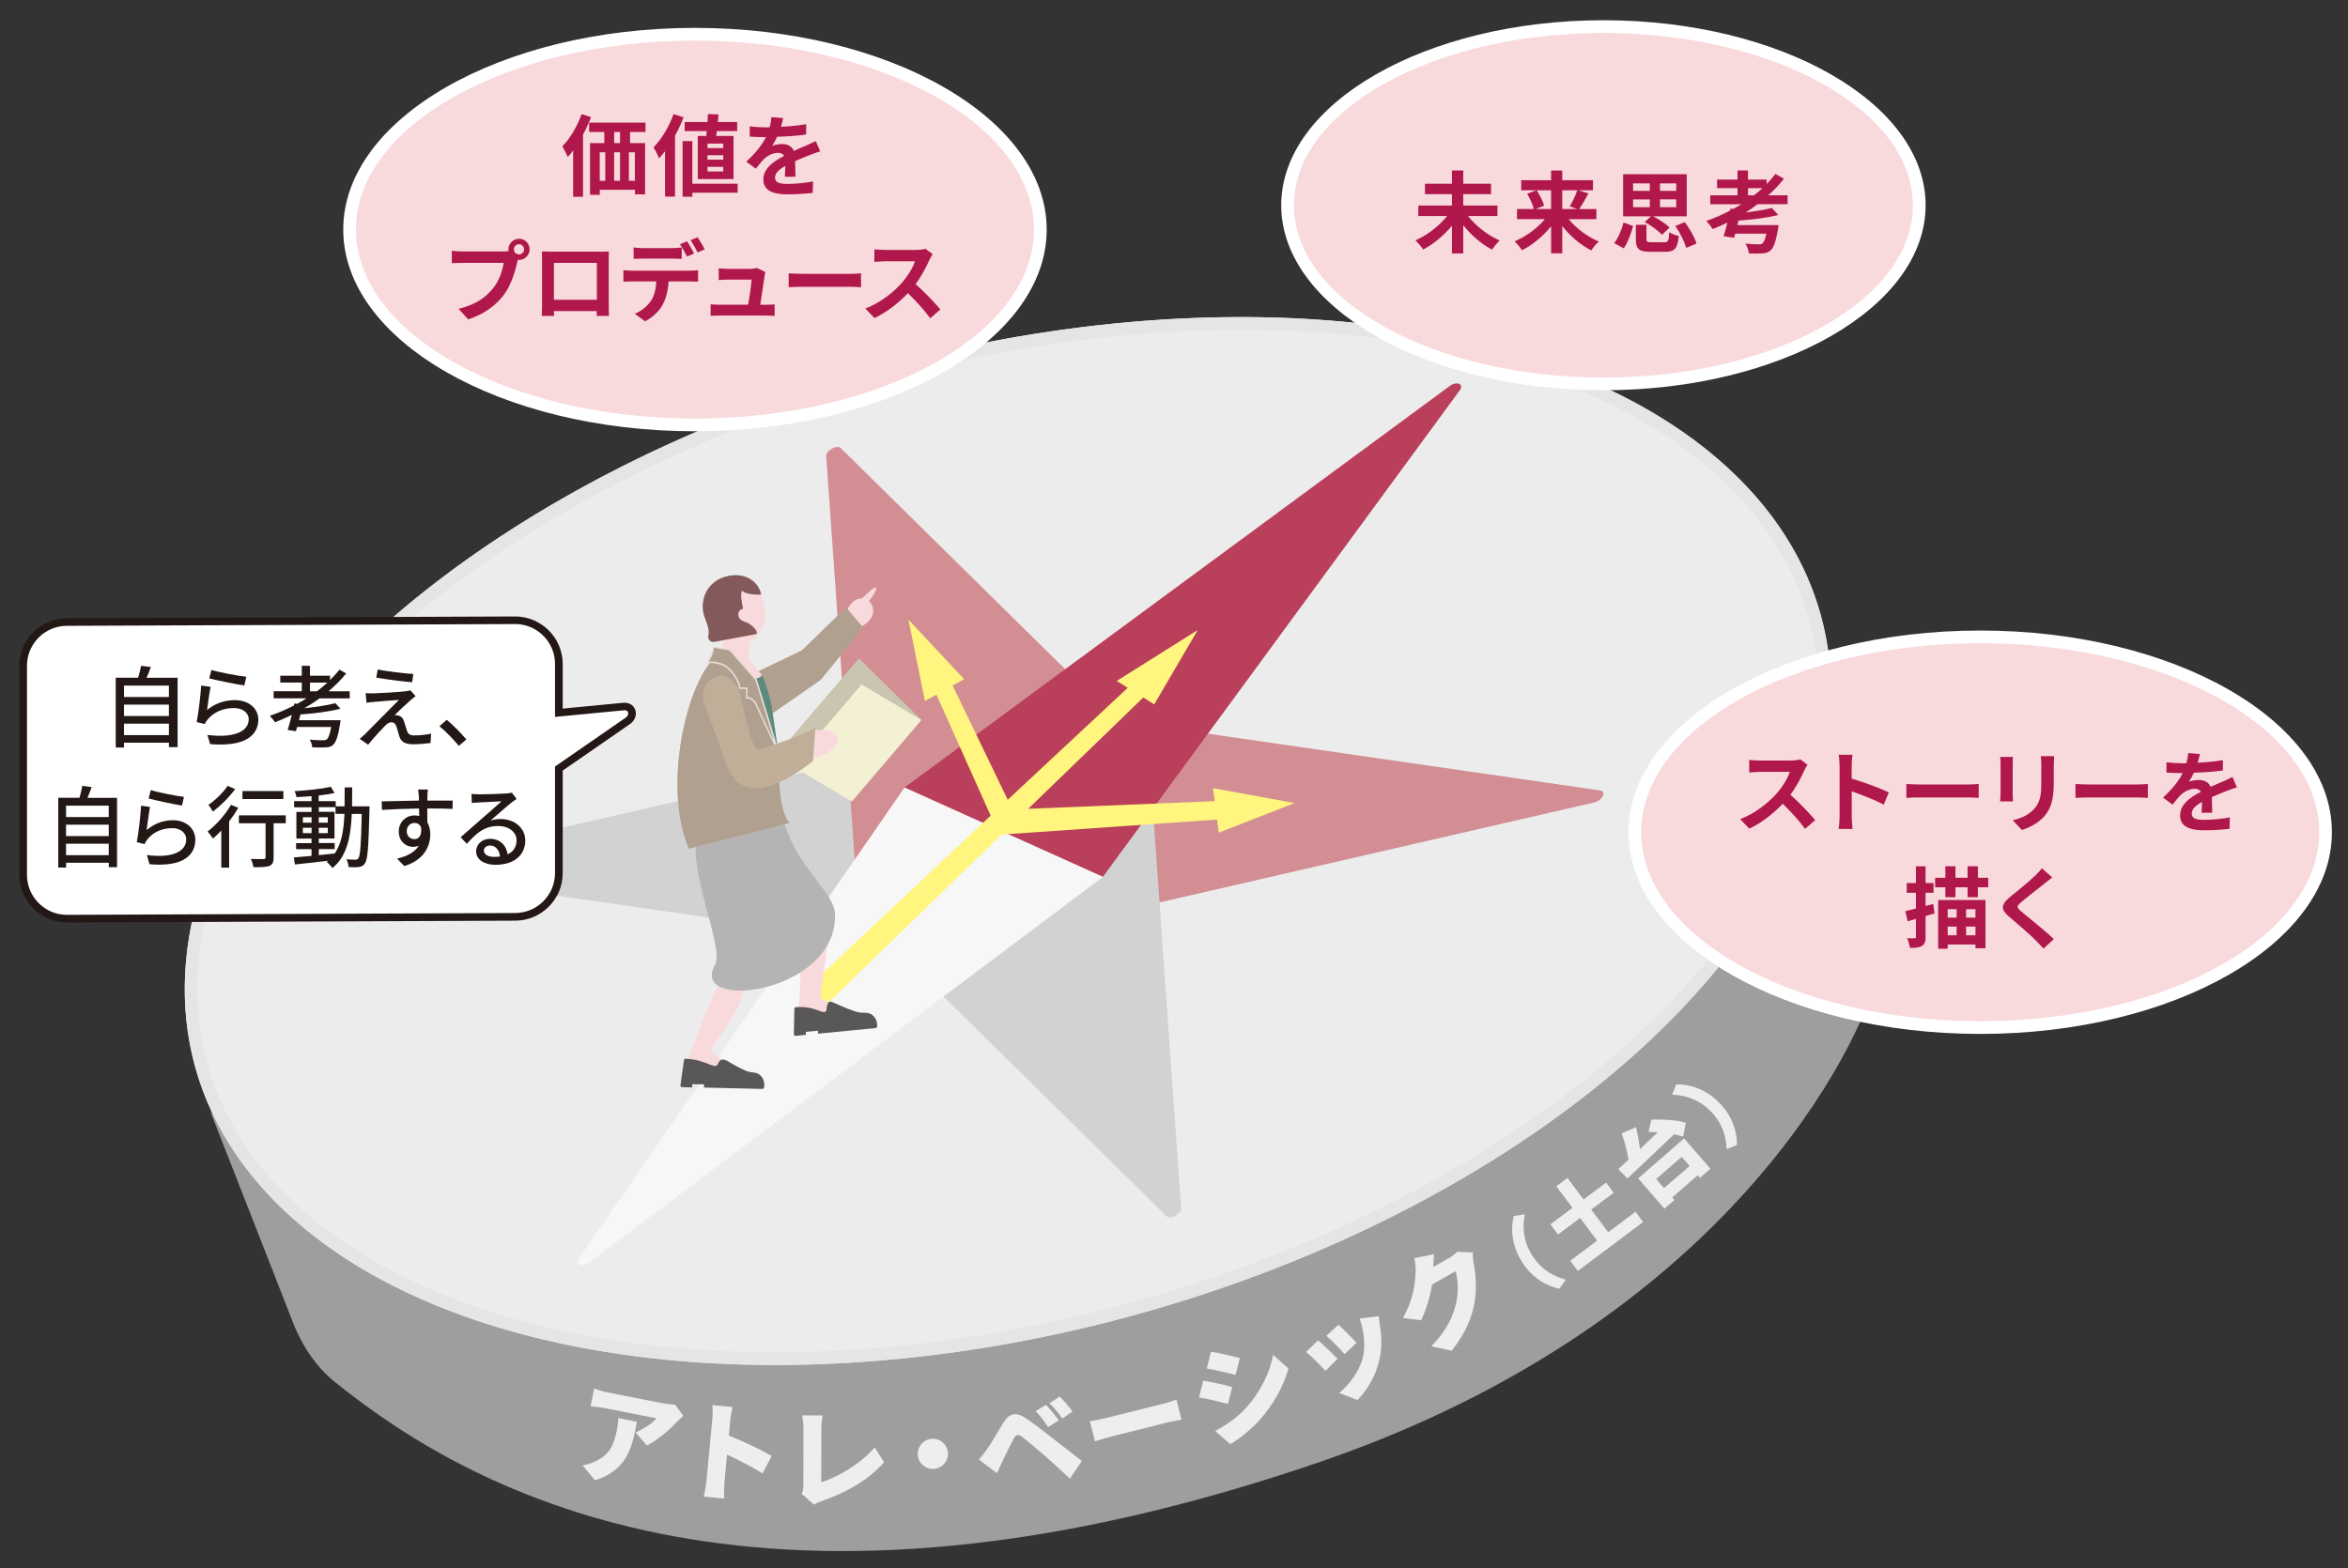
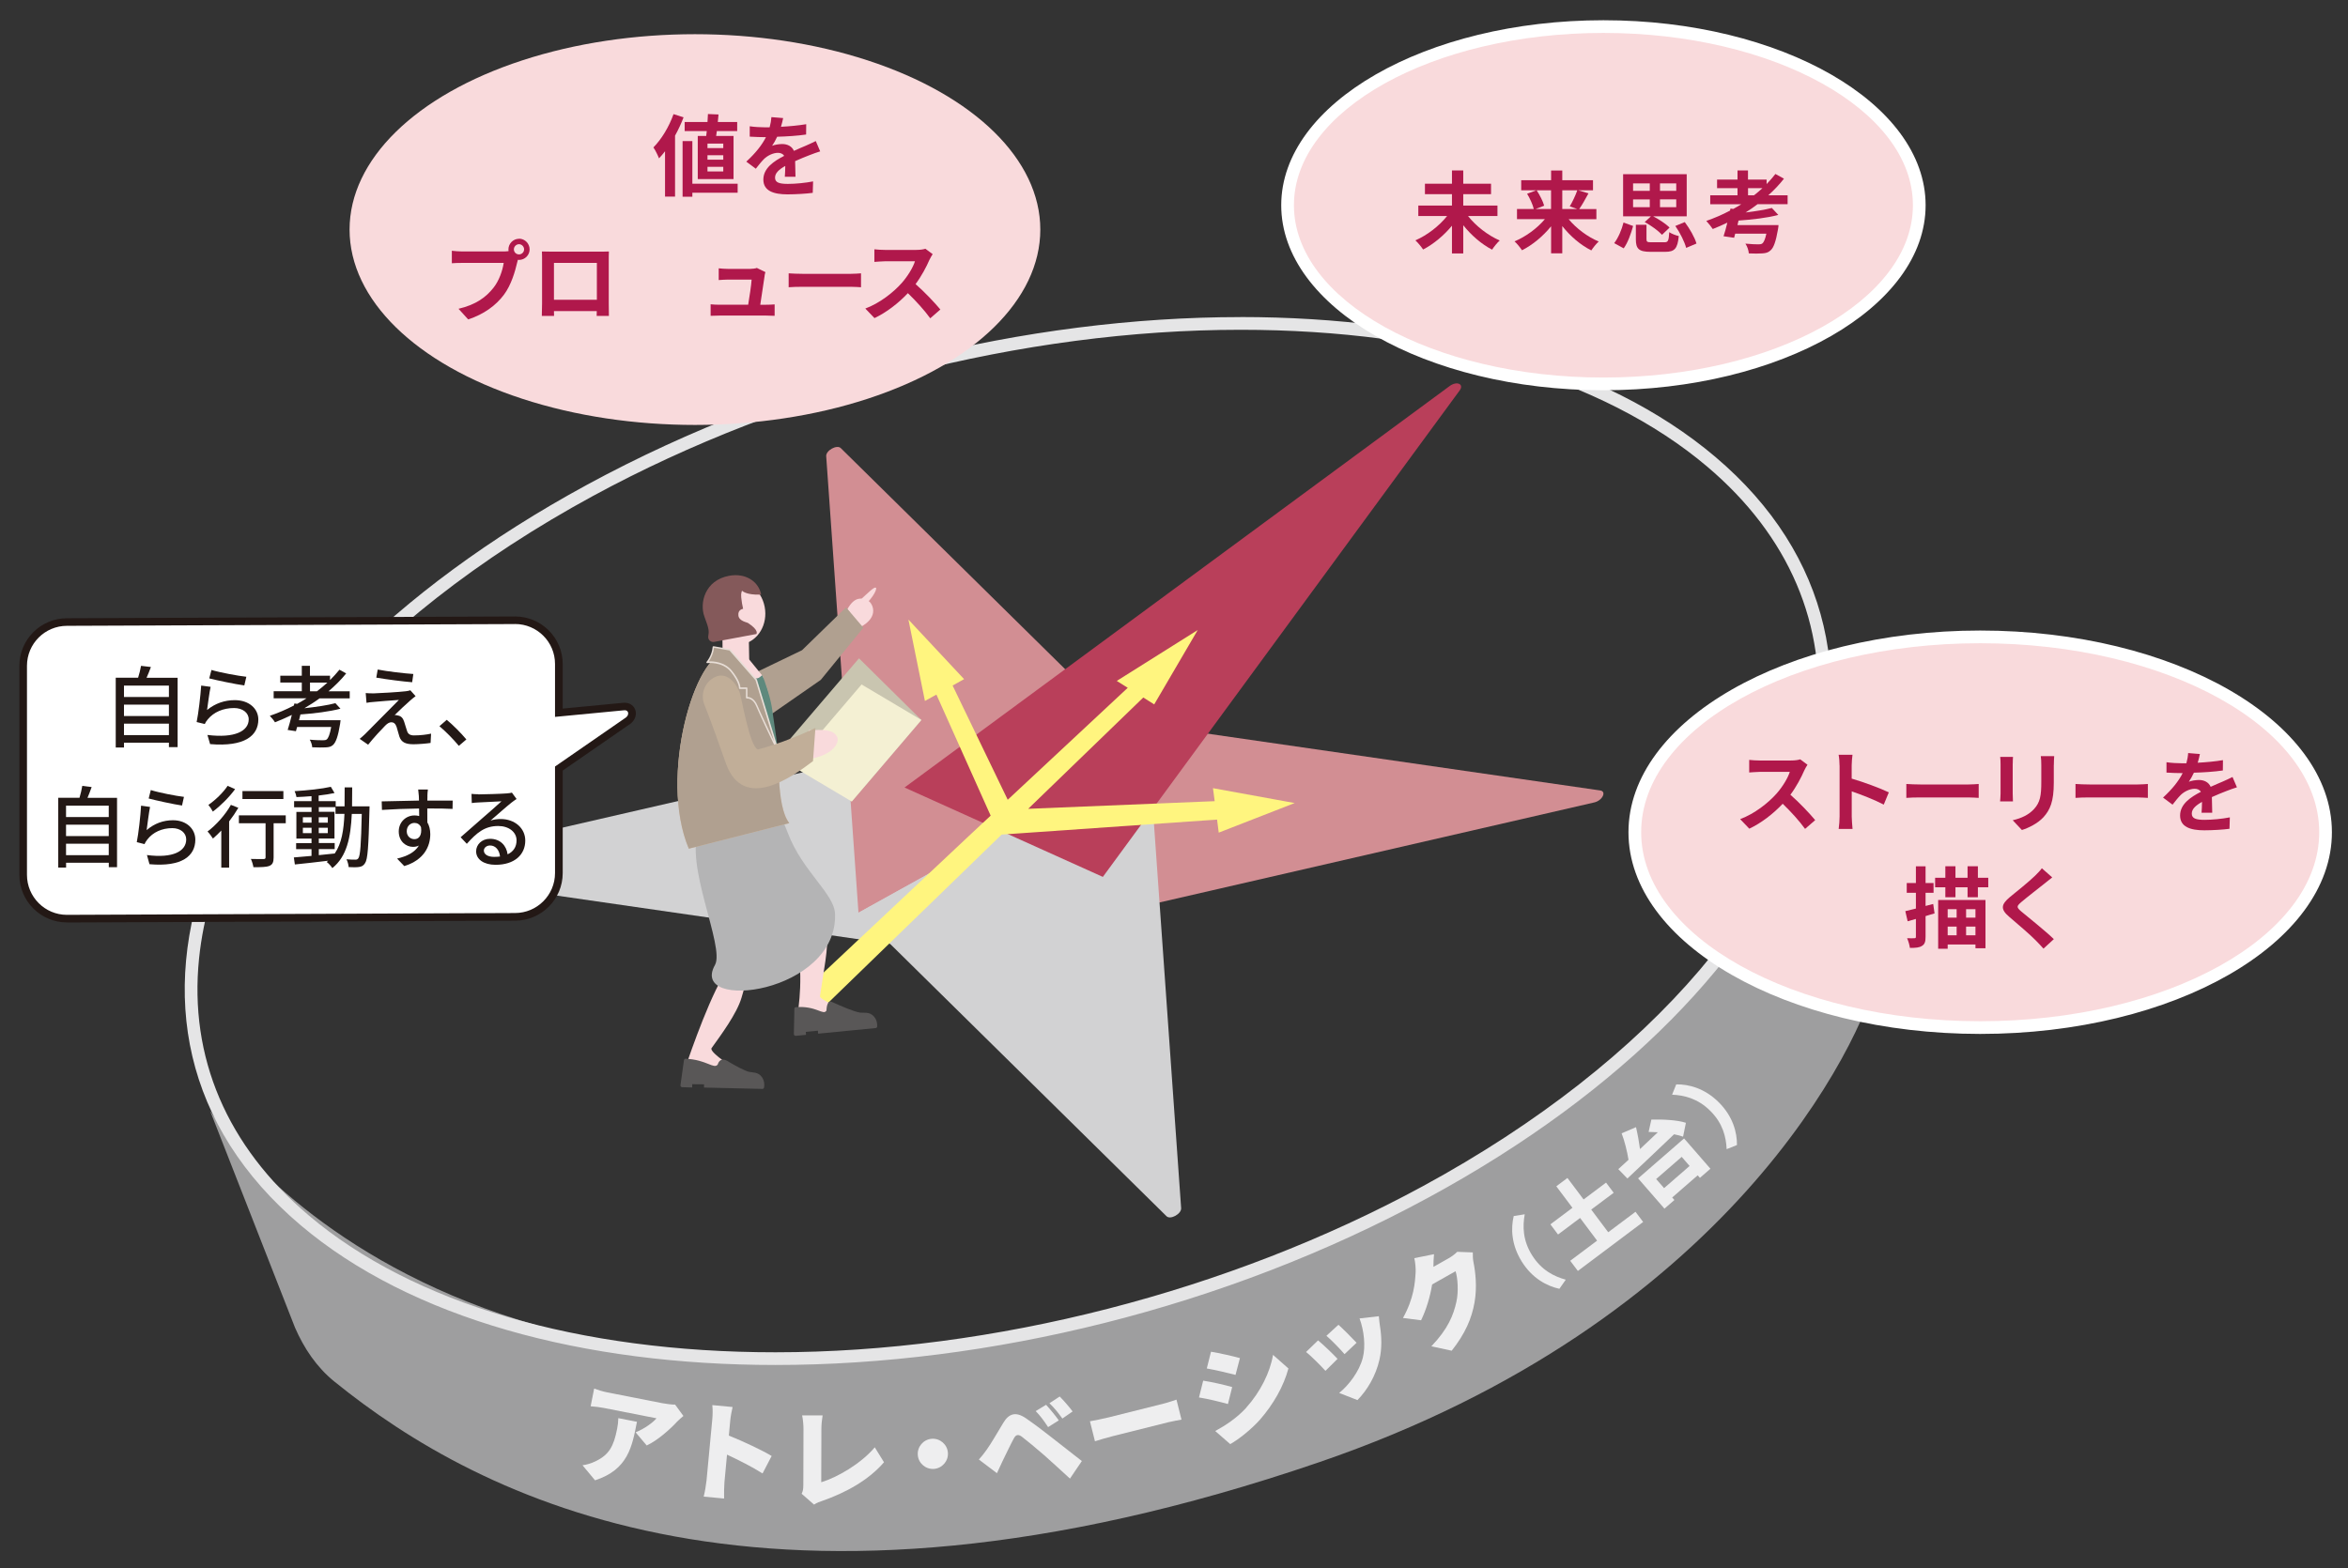
<svg xmlns="http://www.w3.org/2000/svg" id="_レイヤー_1" data-name="レイヤー 1" width="464" height="310" viewBox="0 0 464 310">
  <rect x="0" y="0" width="464" height="310" fill="#333333" stroke="none" />
  <g>
    <path d="m41.51,219.56l16.79,42.88c1.77,4.07,4.28,7.82,7.73,10.62,28.65,23.22,85.97,53.18,194.6,16,81.01-27.73,107.21-82.75,110.55-96.91.97-4.12,1.01-8.39.2-12.55l-9.9-50.33s2.67,81.15-118.71,122.54c-148.91,50.79-201.26-32.24-201.26-32.24Z" fill="#9e9e9f" stroke-width="0" />
    <g>
-       <ellipse cx="199.19" cy="166.25" rx="166.69" ry="96.96" transform="translate(-37.33 59.61) rotate(-15.58)" fill="#ececed" stroke-width="0" />
      <path d="m245.16,65.19c38.85,0,71.59,9.6,92.19,27.03,16.21,13.72,23.71,31.3,21.7,50.84-3.35,32.57-32.45,66.74-77.86,91.41-38.41,20.87-85.05,32.84-127.95,32.84-38.86,0-71.6-9.6-92.2-27.03-16.21-13.72-23.71-31.3-21.7-50.84,3.35-32.57,32.45-66.74,77.86-91.41,38.41-20.87,85.05-32.84,127.96-32.84h0m-.01-2.51c-41.91,0-88.65,11.14-129.15,33.15C38.8,137.77,13.47,203.3,59.41,242.19c21.84,18.49,55.85,27.63,93.82,27.63,41.91,0,88.65-11.14,129.15-33.15,77.2-41.94,102.53-107.47,56.58-146.37-21.84-18.49-55.84-27.63-93.82-27.63h0Z" fill="#e5e5e6" stroke-width="0" />
    </g>
    <path d="m209.92,140.87l-23.15,47.27,128.28-29.52c1.61-.37,2.5-2.18,1.16-2.37l-106.29-15.38Z" fill="#d28e93" stroke-width="0" />
    <path d="m80.48,172.76l106.29,15.38,23.15-47.27-128.28,29.52c-1.61.37-2.49,2.18-1.16,2.37Z" fill="#d2d2d3" stroke-width="0" />
    <g>
      <path d="m227.03,148.58l-57.38,31.84-6.38-90.24c-.08-1.13,2.12-2.35,2.88-1.6l60.88,60Z" fill="#d28e93" stroke-width="0" />
      <path d="m230.53,240.42l-60.88-60,57.38-31.84,6.38,90.24c.08,1.13-2.12,2.35-2.88,1.6Z" fill="#d2d2d3" stroke-width="0" />
    </g>
    <g>
      <path d="m178.75,155.67l39.19,17.67,70.49-96.13c.97-1.29-.53-1.96-1.97-.89l-107.71,79.35Z" fill="#b93f5a" stroke-width="0" />
-       <path d="m116.41,249.56l101.53-76.22-39.19-17.67-64.31,93c-.97,1.29.53,1.96,1.97.89Z" fill="#f7f7f7" stroke-width="0" />
    </g>
    <g>
      <path d="m117.59,292.62l-2.48-2.98c.78-.11,1.62-.31,2.63-.81,2.66-1.3,3.54-2.97,4.21-6.38.14-.73.22-1.34.24-2.12l3.68.72c-.96,4.91-1.74,9.44-8.28,11.57Zm16.26-11.65c-1.41,1.55-3.91,3.77-6.05,4.76l-2.2-2.6c1.74-.68,3.49-1.98,4.13-2.77l-10.32-2.03c-.92-.18-1.58-.25-2.69-.35l.69-3.49c.83.29,1.69.57,2.61.75l10.84,2.13c.69.13,2.08.32,2.55.28l1.64,2.25c-.31.26-.91.77-1.19,1.07Z" fill="#eeeeef" stroke-width="0" />
      <path d="m140.76,280.54c.08-.85.1-1.96,0-2.79l4.01.38c-.16.8-.38,1.72-.47,2.74l-.27,2.91c2.79,1.1,6.76,2.99,8.46,4.03l-1.8,3.45c-2.04-1.3-4.84-2.7-7.02-3.72l-.51,5.46c-.06.57-.09,2.26-.07,3.22l-4.03-.38c.23-.9.47-2.31.56-3.18l1.14-12.12Z" fill="#eeeeef" stroke-width="0" />
      <path d="m158.75,293.69l.03-11.22c0-.94-.12-1.98-.27-2.69h4.05c-.15.99-.24,1.76-.24,2.7l-.03,10.52c3.14-.95,7.8-3.63,10.58-6.9l1.82,2.95c-3.02,3.51-7.48,6-12.35,7.69-.32.1-.87.27-1.47.68l-2.45-2.14c.3-.64.32-1.04.32-1.58Z" fill="#eeeeef" stroke-width="0" />
      <path d="m187.32,287.15c.13,1.64-1.11,3.08-2.74,3.21-1.64.13-3.09-1.11-3.21-2.74-.13-1.64,1.11-3.08,2.74-3.21,1.64-.13,3.09,1.11,3.21,2.74Z" fill="#eeeeef" stroke-width="0" />
      <path d="m195.03,286.5c.78-1.07,2.02-3.23,3.26-5.28,1.08-1.79,2.43-2.24,4.44-.87,1.71,1.18,3.45,2.5,4.96,3.69,1.65,1.3,4.21,3.29,6.1,4.77l-2.35,3.47c-1.64-1.49-3.7-3.41-5.11-4.64-1.48-1.3-3.6-3.04-4.41-3.65-.7-.51-1.16-.42-1.58.36-.59,1.08-1.61,3.23-2.23,4.49-.39.82-.79,1.7-1.1,2.37l-3.57-2.7c.59-.65,1.02-1.22,1.6-2.02Zm14.19-5.72l-2.1,1.32c-.9-1.35-1.45-2.13-2.45-3.16l2.05-1.25c.78.85,1.9,2.2,2.51,3.08Zm2.74-1.77l-2.02,1.4c-.97-1.34-1.55-2.05-2.55-3.03l2.02-1.33c.79.8,1.95,2.11,2.56,2.97Z" fill="#eeeeef" stroke-width="0" />
      <path d="m219,280.2l10.98-2.75c.93-.23,1.92-.59,2.51-.78l.99,3.95c-.54.11-1.72.3-2.57.51l-10.98,2.75c-1.18.3-2.71.75-3.55,1.02l-.99-3.95c.84-.15,2.6-.5,3.61-.75Z" fill="#eeeeef" stroke-width="0" />
      <path d="m243.5,274.18l-.84,3.36c-1.52-.42-4.02-1.04-5.72-1.3l.83-3.32c1.72.26,4.32.86,5.72,1.26Zm1.53-5.73l-.87,3.33c-1.49-.38-4-.98-5.68-1.27l.83-3.31c1.68.27,4.3.87,5.72,1.26Zm1.25,9.8c2.8-3.12,4.71-6.97,5.29-10.43l3.04,2.69c-.94,3.51-2.94,7.04-5.62,10.12-1.65,1.86-4.25,3.94-5.88,4.83l-2.96-2.58c2.14-1.18,4.29-2.6,6.14-4.62Z" fill="#eeeeef" stroke-width="0" />
      <path d="m264.32,268.61l-2.39,2.37c-.81-.9-2.89-3.02-3.84-3.72l2.38-2.3c1.04.84,2.95,2.69,3.85,3.65Zm3.76-3.18l-2.38,2.25c-.71-.85-2.57-2.78-3.58-3.63l2.38-2.18c.77.68,2.87,2.78,3.58,3.56Zm4.62-3.31c.34,2.09.42,4.45-.11,6.7-.73,3.19-2.42,5.99-4.34,7.94l-3.61-1.41c1.82-1.45,3.99-4.22,4.68-6.99.55-2.19.27-5.25-.65-7.74l3.81-.44c.07.88.15,1.41.22,1.94Z" fill="#eeeeef" stroke-width="0" />
      <path d="m283.28,250.42l2.99-1.69c.61-.35,1.3-.86,1.7-1.28l3.08.12c-.01.55,0,1.27.13,1.93.37,1.82.75,4.84.22,7.9-.56,3.23-1.84,6.2-4.52,9.6l-4.02-.87c3.32-3.49,4.36-6.15,4.95-8.81.44-1.96.27-4.69-.17-6.03l-4.63,2.61c-.39,2.4-1.14,4.93-2.18,7.08l-3.58-.45c2.15-3.88,2.39-6.96,2.5-9.07.04-.71-.06-1.93-.26-2.76l3.89-.78c-.09.84-.11,1.85-.11,2.49Z" fill="#eeeeef" stroke-width="0" />
      <path d="m299.14,240.38l2.17-.35c-.42,2.37-.41,5.14,1.45,8.1,1.86,2.97,4.35,4.19,6.66,4.83l-1.26,1.8c-2.42-.52-5.34-2.03-7.43-5.37-2.09-3.34-2.18-6.62-1.59-9.03Z" fill="#eeeeef" stroke-width="0" />
      <path d="m323.2,239.54l1.51,2.01-12.9,9.68-1.51-2.01,5.31-3.98-3.36-4.48-4.36,3.27-1.51-2.01,4.36-3.27-3.19-4.25,2.2-1.65,3.19,4.25,4.44-3.33,1.51,2.01-4.44,3.32,3.36,4.48,5.39-4.04Z" fill="#eeeeef" stroke-width="0" />
      <path d="m326.33,221.31c2.2-.06,5.13.07,6.83.64l-.56,2.74c-.48-.18-1.11-.34-1.78-.47-3.3,3.17-6.83,6.47-9.22,8.74l-1.8-1.85c.61-.55,1.29-1.19,2.02-1.85-.29-1.75-.78-3.71-1.36-5.23l2.84-1.22c.34,1.43.6,2.94.79,4.33,1.14-1.09,2.34-2.2,3.52-3.32-.63-.03-1.24-.06-1.82-.07l.55-2.45Zm-2.62,11.63l9.09-7.9,5.21,5.99-2.08,1.8-.44-.5-5.04,4.38.44.5-1.97,1.71-5.21-5.99Zm3.57.12l1.57,1.8,5.04-4.38-1.56-1.8-5.04,4.38Z" fill="#eeeeef" stroke-width="0" />
      <path d="m343.25,226.34l-2.04.82c-.11-2.4-.74-5.09-3.22-7.56-2.47-2.47-5.17-3.1-7.56-3.21l.82-2.04c2.47-.04,5.65.78,8.43,3.57,2.78,2.78,3.6,5.96,3.57,8.43Z" fill="#eeeeef" stroke-width="0" />
    </g>
  </g>
  <polygon points="239.7 155.8 240.04 158.37 203.19 159.88 225.93 137.88 228.09 139.24 236.69 124.54 220.69 134.6 222.86 135.96 199.14 158.09 188.25 135.51 190.52 134.25 179.52 122.48 182.78 138.56 185.05 137.3 195.31 160.21 195.77 161.23 191.27 165.43 158.9 195.86 163.28 198.6 197.59 165.31 197.94 164.97 202.32 164.67 240.51 162.01 240.84 164.59 255.85 158.74 239.7 155.8" fill="#fff57f" stroke-width="0" />
  <g>
    <path d="m101.79,181.23l-88.56.35c-4.78,0-8.65-3.87-8.65-8.65v-41.33c0-4.78,3.87-8.65,8.65-8.65l88.56-.35c4.78,0,8.65,3.87,8.65,8.65v9.64l12.72-1.22c1.74-.23,2.37,1.67,1,2.77l-13.71,9.48v20.67c0,4.78-3.87,8.65-8.65,8.65Z" fill="#fff" stroke-width="0" />
    <path d="m13.23,182.34c-5.19,0-9.4-4.22-9.4-9.4v-41.33c0-5.18,4.22-9.4,9.4-9.4l88.56-.35c5.19,0,9.41,4.22,9.41,9.4v8.81l11.89-1.14c1.06-.12,2.01.35,2.4,1.26.41.96.06,2.1-.86,2.84l-13.43,9.29v20.27c0,5.18-4.22,9.4-9.4,9.4l-88.56.36Zm88.56-58.98l-88.56.35c-4.36,0-7.9,3.54-7.9,7.9v41.33c0,4.35,3.54,7.9,7.89,7.9l88.56-.36c4.35,0,7.9-3.54,7.9-7.9v-21.06l14.04-9.71c.41-.33.49-.77.37-1.05-.12-.28-.41-.41-.84-.35l-13.57,1.3v-10.47c0-4.35-3.54-7.89-7.9-7.89Z" fill="#231815" stroke-width="0" />
  </g>
  <g>
    <path d="m35.1,133.97v13.72h-1.72v-.88h-8.88v.95h-1.63v-13.79h4.42c.25-.76.46-1.67.58-2.35l1.95.23c-.28.74-.56,1.49-.86,2.13h6.14Zm-10.6,1.56v2.25h8.88v-2.25h-8.88Zm0,3.76v2.25h8.88v-2.25h-8.88Zm8.88,6.02v-2.26h-8.88v2.26h8.88Z" fill="#231815" stroke-width="0" />
    <path d="m40.92,140.35c1.63-1.33,3.49-1.95,5.48-1.95,2.86,0,4.65,1.73,4.65,3.83,0,3.16-2.67,5.44-9.53,4.86l-.53-1.81c5.42.68,8.16-.77,8.16-3.09,0-1.3-1.21-2.23-2.9-2.23-2.16,0-4.02.82-5.18,2.23-.3.34-.46.63-.6.93l-1.61-.39c.35-1.65.77-5.23.9-7.21l1.86.25c-.25,1.11-.54,3.51-.7,4.58Zm7.76-6.56l-.4,1.7c-1.72-.23-5.58-1.04-6.93-1.39l.44-1.67c1.58.49,5.35,1.19,6.9,1.35Z" fill="#231815" stroke-width="0" />
    <path d="m63.14,138.05c-.95.7-1.95,1.33-2.99,1.95,2.3-.25,4.65-.6,6.13-1l1,1.09c-2.1.56-5.19.95-7.91,1.14-.11.39-.19.77-.28,1.14h8.21s-.05.47-.09.72c-.4,2.47-.83,3.64-1.39,4.16-.4.37-.83.46-1.49.49-.54.03-1.56.03-2.63-.02-.02-.46-.23-1.09-.49-1.51,1.04.11,2.16.12,2.6.12.33,0,.56-.02.75-.16.33-.26.63-1,.89-2.46h-6.74c-.07.3-.16.58-.23.83l-1.63-.25c.26-.79.54-1.86.82-2.97-1.11.54-2.21,1.02-3.33,1.46-.19-.33-.7-.96-1.02-1.28,1.61-.56,3.23-1.24,4.76-2.04l.09-.4.56.07c.63-.35,1.25-.7,1.84-1.09h-6.49v-1.4h5.56v-1.72h-4.25v-1.35h4.25v-1.95h1.61v1.95h3.97v.86c.67-.67,1.3-1.35,1.86-2.05l1.33.74c-1.02,1.27-2.21,2.44-3.49,3.53h4.19v1.4h-5.98Zm-.51-1.4c.72-.55,1.42-1.12,2.07-1.72h-3.44v1.72h1.37Z" fill="#231815" stroke-width="0" />
    <path d="m81.1,138.44c-.74.65-2.56,2.33-3.11,2.91.16-.02.47.02.67.09.62.11.99.53,1.21,1.23.17.49.38,1.28.56,1.79.18.61.58.91,1.39.91,1.25,0,2.53-.16,3.37-.35l-.1,1.84c-.74.12-2.44.26-3.35.26-1.53,0-2.41-.35-2.81-1.51-.17-.53-.42-1.48-.56-1.93-.21-.63-.58-.91-1.02-.91s-.82.26-1.23.67c-.63.63-2.28,2.39-3.37,3.77l-1.67-1.16c.26-.21.63-.53,1.03-.91.79-.81,5.04-5.06,6.72-6.78-1.32.07-3.89.3-4.95.39-.6.03-1.07.11-1.45.18l-.16-1.93c.4.04.98.06,1.58.06.93-.02,4.97-.25,6.35-.42.3-.03.72-.12.89-.19l1.04,1.16c-.39.28-.79.62-1.04.84Zm.58-5.21l-.23,1.63c-1.81-.14-4.97-.55-7.09-.91l.28-1.6c1.93.38,5.3.77,7.04.88Z" fill="#231815" stroke-width="0" />
    <path d="m86.84,143.55l1.44-1.26c1.25,1.02,2.88,2.67,3.88,3.88l-1.49,1.26c-1.11-1.35-2.6-2.84-3.83-3.88Z" fill="#231815" stroke-width="0" />
    <path d="m23.13,157.7v13.72h-1.63v-.88h-8.44v.95h-1.55v-13.79h4.2c.23-.76.44-1.67.55-2.35l1.85.23c-.27.74-.54,1.49-.82,2.13h5.84Zm-10.08,1.56v2.25h8.44v-2.25h-8.44Zm0,3.76v2.25h8.44v-2.25h-8.44Zm8.44,6.02v-2.26h-8.44v2.26h8.44Z" fill="#231815" stroke-width="0" />
    <path d="m28.98,164.09c1.55-1.33,3.32-1.95,5.2-1.95,2.72,0,4.42,1.74,4.42,3.83,0,3.16-2.54,5.44-9.06,4.86l-.5-1.81c5.16.68,7.76-.77,7.76-3.09,0-1.3-1.15-2.23-2.75-2.23-2.05,0-3.82.82-4.92,2.23-.28.34-.43.63-.57.93l-1.53-.39c.34-1.65.74-5.23.85-7.21l1.77.25c-.23,1.11-.52,3.51-.67,4.58Zm7.37-6.56l-.38,1.7c-1.63-.23-5.3-1.04-6.59-1.39l.42-1.67c1.5.49,5.09,1.19,6.56,1.35Z" fill="#231815" stroke-width="0" />
    <path d="m47.1,159.68c-.52.89-1.14,1.81-1.82,2.69v9.14h-1.55v-7.33c-.55.58-1.12,1.12-1.65,1.58-.2-.35-.75-1.07-1.07-1.39,1.7-1.28,3.5-3.28,4.62-5.27l1.47.58Zm-.64-3.69c-1.13,1.56-2.87,3.3-4.4,4.44-.18-.37-.6-1-.88-1.32,1.39-.95,2.99-2.51,3.8-3.77l1.48.65Zm10.01,6.74h-2.4v6.76c0,.93-.2,1.41-.83,1.67-.62.25-1.6.26-3.16.26-.07-.47-.28-1.16-.5-1.63,1.07.03,2.19.03,2.49.02.31,0,.41-.09.41-.34v-6.74h-5.27v-1.56h9.26v1.56Zm-.47-4.79h-8.09v-1.56h8.09v1.56Z" fill="#231815" stroke-width="0" />
    <path d="m73.03,159.37s-.02.56-.02.76c-.18,7.25-.34,9.74-.87,10.49-.32.53-.67.67-1.19.76-.5.07-1.27.07-2.05.02-.03-.44-.2-1.11-.43-1.54.77.07,1.45.07,1.75.07.28,0,.43-.05.6-.28.37-.49.54-2.72.67-8.76h-1.97c-.22,4.67-.97,8.39-3.84,10.71-.23-.37-.75-.95-1.12-1.21.1-.07.2-.16.3-.25-2.4.3-4.81.56-6.59.74l-.2-1.39c.97-.07,2.17-.18,3.49-.3v-1.33h-3.04v-1.19h3.04v-.9h-2.99v-5.28h2.99v-.91h-3.44v-1.21h3.44v-.99c-1.02.09-2.04.14-2.97.18-.05-.33-.21-.86-.37-1.17,2.47-.14,5.42-.46,7.16-.86l.73,1.23c-.88.19-1.99.37-3.14.49v1.12h3.37v1.02h1.75c.02-1.19.02-2.44.02-3.75h1.49c0,1.3-.02,2.56-.03,3.75h3.46Zm-13.18,3.25h1.72v-1.07h-1.72v1.07Zm1.72,2.07v-1.07h-1.72v1.07h1.72Zm1.42,4.35c1.04-.1,2.1-.21,3.16-.33,1.37-1.98,1.78-4.63,1.92-7.83h-1.77v-1.32h-3.3v.91h3.1v5.28h-3.1v.9h3.14v1.19h-3.14v1.19Zm1.79-6.42v-1.07h-1.79v1.07h1.79Zm-1.79,1v1.07h1.79v-1.07h-1.79Z" fill="#231815" stroke-width="0" />
    <path d="m84.47,157.37c-.02.21-.02.53-.02.88h5.01l-.03,1.65c-.98-.06-2.57-.09-4.99-.09.01.95.01,1.97.01,2.75.38.63.58,1.44.58,2.34,0,2.33-1.18,5.09-5.14,6.3l-1.42-1.48c1.97-.46,3.5-1.23,4.31-2.58-.34.18-.74.26-1.17.26-1.35,0-2.81-1.05-2.81-3.05,0-1.84,1.42-3.16,3.11-3.16.33,0,.65.04.93.12,0-.46-.02-.98-.02-1.49-2.54.03-5.27.14-7.34.28l-.05-1.69c1.89-.03,4.99-.12,7.37-.16-.02-.38-.02-.68-.03-.9-.05-.56-.1-1.11-.13-1.28h1.92c-.05.23-.1,1.03-.1,1.28Zm-2.57,8.51c.87,0,1.52-.72,1.3-2.37-.27-.58-.75-.84-1.3-.84-.77,0-1.52.6-1.52,1.65,0,.97.72,1.56,1.52,1.56Z" fill="#231815" stroke-width="0" />
    <path d="m94.52,157.03c.87,0,4.67-.11,5.57-.19.58-.05.88-.09,1.07-.16l.92,1.26c-.35.23-.7.47-1.05.75-.85.67-2.9,2.49-4.09,3.51.67-.21,1.33-.3,2-.3,2.79,0,4.86,1.81,4.86,4.26,0,2.79-2.12,4.79-5.87,4.79-2.31,0-3.84-1.07-3.84-2.67,0-1.3,1.1-2.47,2.75-2.47,2.07,0,3.25,1.4,3.47,3.07,1.15-.53,1.77-1.48,1.77-2.76,0-1.65-1.53-2.84-3.62-2.84-2.67,0-4.24,1.32-6.21,3.52l-1.22-1.3c1.3-1.12,3.39-2.97,4.37-3.83.93-.81,2.87-2.49,3.7-3.27-.88.03-3.77.18-4.64.23-.41.02-.85.05-1.23.11l-.05-1.81c.42.05.94.07,1.34.07Zm3.1,12.35c.41,0,.82-.02,1.19-.07-.13-1.28-.87-2.18-1.97-2.18-.7,0-1.22.47-1.22,1,0,.77.82,1.25,2,1.25Z" fill="#231815" stroke-width="0" />
  </g>
  <g>
    <path d="m151.11,119.95c.67,3.48-1.3,6.79-4.4,7.4-3.1.61-6.17-1.72-6.84-5.2-.67-3.48,1.3-6.79,4.4-7.4,3.1-.61,6.17,1.72,6.84,5.2Z" fill="#f9dadc" stroke-width="0" />
    <polygon points="148.06 130.64 142.8 130.68 142.76 124.6 147.95 124.56 148.06 130.64" fill="#f9dadc" stroke-width="0" />
    <path d="m146.48,118.11c-.1-.91.16-1.34.16-1.34,0,0,.59.66,2.6.76.95.04,1.18,0,1.18,0-.49-2.53-3.01-4.33-6.35-3.71-4.79.89-5.87,5.41-4.86,8.08.99,2.61.89,2.87.75,3.91-.09.67.54,1.21,1.21,1.07l8.3-1.55s.63-.71-1.68-2.2c-.16-.11-1.73-.35-1.87-1.43-.16-1.24.93-1.35.93-1.35-.18-.73-.29-1.49-.37-2.24Z" fill="#84595a" stroke-width="0" />
  </g>
  <g>
    <ellipse cx="391.32" cy="164.5" rx="68.25" ry="38.62" fill="#f9dadc" stroke-width="0" />
    <path d="m391.32,204.38c-38.33,0-69.51-17.89-69.51-39.87s31.18-39.87,69.51-39.87,69.5,17.89,69.5,39.87-31.18,39.87-69.5,39.87Zm0-77.23c-36.94,0-67,16.76-67,37.36s30.06,37.36,67,37.36,66.99-16.76,66.99-37.36-30.05-37.36-66.99-37.36Z" fill="#fff" stroke-width="0" />
  </g>
  <g>
    <path d="m356.56,152.28c-.59,1.37-1.58,3.25-2.75,4.82,1.74,1.51,3.86,3.76,4.9,5.02l-2,1.73c-1.14-1.58-2.77-3.37-4.42-4.97-1.86,1.97-4.19,3.79-6.6,4.93l-1.81-1.89c2.83-1.05,5.55-3.19,7.19-5.04,1.16-1.31,2.23-3.05,2.62-4.3h-5.95c-.74,0-1.7.11-2.07.12v-2.49c.47.07,1.54.12,2.07.12h6.2c.75,0,1.45-.1,1.81-.23l1.44,1.07c-.14.19-.46.74-.62,1.09Z" fill="#b0184b" stroke-width="0" />
    <path d="m363.52,151.31c0-.62-.06-1.49-.18-2.11h2.74c-.07.62-.16,1.39-.16,2.11v2.6c2.35.68,5.72,1.93,7.34,2.72l-1,2.42c-1.81-.95-4.44-1.97-6.33-2.62v4.97c0,.51.09,1.74.16,2.46h-2.74c.1-.7.18-1.75.18-2.46v-10.09Z" fill="#b0184b" stroke-width="0" />
    <path d="m379.55,155.07h9.42c.82,0,1.6-.07,2.05-.1v2.75c-.42-.02-1.32-.09-2.05-.09h-9.42c-1,0-2.18.03-2.83.09v-2.75c.63.05,1.91.1,2.83.1Z" fill="#b0184b" stroke-width="0" />
    <path d="m397.74,150.96v5.93c0,.44.02,1.12.05,1.53h-2.54c.02-.33.09-1.02.09-1.54v-5.91c0-.33-.02-.95-.07-1.35h2.53c-.03.4-.05.79-.05,1.35Zm8.12.26v3.48c0,3.77-.74,5.4-2.04,6.84-1.16,1.26-2.98,2.13-4.26,2.53l-1.82-1.93c1.74-.4,3.16-1.07,4.21-2.21,1.21-1.32,1.44-2.63,1.44-5.37v-3.33c0-.7-.03-1.26-.1-1.76h2.65c-.03.49-.07,1.05-.07,1.76Z" fill="#b0184b" stroke-width="0" />
    <path d="m412.98,155.07h9.42c.82,0,1.6-.07,2.05-.1v2.75c-.42-.02-1.32-.09-2.05-.09h-9.42c-1,0-2.18.03-2.83.09v-2.75c.63.05,1.91.1,2.83.1Z" fill="#b0184b" stroke-width="0" />
    <path d="m434.32,150.77c1.67-.09,3.42-.25,4.97-.51l-.02,2.04c-1.67.25-3.83.39-5.72.44-.3.65-.65,1.28-1,1.79.46-.21,1.4-.35,1.98-.35,1.07,0,1.95.46,2.33,1.35.91-.42,1.65-.72,2.37-1.03.68-.3,1.3-.58,1.95-.91l.87,2.04c-.56.16-1.49.51-2.09.74-.79.31-1.79.7-2.86,1.19.02.99.06,2.28.07,3.09h-2.11c.06-.53.07-1.37.09-2.14-1.32.75-2.02,1.44-2.02,2.32,0,.96.82,1.23,2.54,1.23,1.49,0,3.44-.19,4.98-.49l-.07,2.26c-1.16.16-3.32.3-4.97.3-2.75,0-4.79-.67-4.79-2.93s2.1-3.65,4.11-4.68c-.26-.44-.74-.6-1.23-.6-.98,0-2.07.56-2.74,1.21-.53.53-1.03,1.16-1.63,1.93l-1.88-1.4c1.84-1.7,3.09-3.27,3.88-4.84h-.23c-.72,0-2-.03-2.97-.1v-2.05c.9.14,2.19.21,3.09.21h.84c.19-.7.32-1.39.35-2.02l2.32.19c-.09.44-.21,1.02-.44,1.76Z" fill="#b0184b" stroke-width="0" />
    <path d="m382.29,180.56c-.6.16-1.18.35-1.77.53v4.09c0,.96-.16,1.47-.7,1.79-.51.35-1.3.42-2.4.4-.05-.51-.3-1.37-.55-1.91.63.02,1.25.02,1.46,0,.21,0,.28-.07.28-.3v-3.51l-1.63.46-.46-2c.6-.14,1.3-.31,2.09-.51v-3.12h-1.81v-1.93h1.81v-3.3h1.91v3.3h1.58v1.93h-1.58v2.6l1.51-.39.27,1.88Zm10.62-7.05v1.88h-2.05v1.97h-2.04v-1.97h-2.39v1.97h-2v-1.97h-2.02v-1.88h2.02v-2.28h2v2.28h2.39v-2.28h2.04v2.28h2.05Zm-9.9,4.39h9.35v9.55h-1.98v-.75h-5.49v.84h-1.88v-9.63Zm1.88,1.82v1.67h1.77v-1.67h-1.77Zm0,5.16h1.77v-1.72h-1.77v1.72Zm5.49-5.16h-1.85v1.67h1.85v-1.67Zm0,5.16v-1.72h-1.85v1.72h1.85Z" fill="#b0184b" stroke-width="0" />
    <path d="m404.03,174.65c-1.14.91-3.46,2.7-4.63,3.7-.93.81-.91,1,.03,1.82,1.32,1.11,4.65,3.74,6.44,5.47l-2.05,1.88c-.49-.54-1-1.11-1.53-1.63-1.07-1.11-3.65-3.3-5.25-4.67-1.75-1.49-1.61-2.42.14-3.89,1.39-1.12,3.79-3.07,4.97-4.21.51-.51,1.07-1.07,1.35-1.49l2.05,1.81c-.54.42-1.12.88-1.52,1.21Z" fill="#b0184b" stroke-width="0" />
  </g>
  <g>
    <ellipse cx="316.86" cy="40.57" rx="62.42" ry="35.32" fill="#f9dadc" stroke-width="0" />
    <path d="m316.86,77.14c-35.11,0-63.67-16.41-63.67-36.57s28.57-36.57,63.67-36.57,63.67,16.4,63.67,36.57-28.57,36.57-63.67,36.57Zm0-70.63c-33.72,0-61.16,15.28-61.16,34.06s27.44,34.06,61.16,34.06,61.16-15.28,61.16-34.06-27.44-34.06-61.16-34.06Z" fill="#fff" stroke-width="0" />
  </g>
  <g>
    <path d="m290.12,42.72c1.53,1.95,3.92,3.81,6.25,4.82-.49.42-1.16,1.26-1.51,1.81-2.07-1.07-4.11-2.83-5.7-4.83v5.58h-2.23v-5.48c-1.6,1.93-3.65,3.64-5.7,4.7-.35-.53-1.04-1.37-1.53-1.81,2.33-1,4.72-2.86,6.27-4.81h-5.69v-2.07h6.65v-2.25h-5.34v-2.07h5.34v-2.62h2.23v2.62h5.49v2.07h-5.49v2.25h6.76v2.07h-5.79Z" fill="#b0184b" stroke-width="0" />
    <path d="m309.98,43.32c1.51,1.82,3.75,3.51,5.95,4.42-.47.42-1.14,1.25-1.46,1.76-2.11-1.05-4.16-2.81-5.74-4.81v5.39h-2.21v-5.35c-1.6,1.97-3.65,3.68-5.75,4.74-.34-.51-.98-1.33-1.48-1.76,2.21-.91,4.48-2.58,6-4.39h-5.51v-2h3.32c-.19-.84-.75-2.07-1.32-3.02l1.81-.68h-2.98v-2h5.91v-1.91h2.21v1.91h6.07v2h-2.91l2.02.6c-.62,1.14-1.28,2.32-1.84,3.11h3.4v2h-5.49Zm-6.32-5.71c.62.95,1.26,2.19,1.49,3.05l-1.67.65h3.03v-3.7h-2.86Zm5.07,0v3.7h2.95l-1.47-.51c.51-.86,1.14-2.17,1.49-3.19h-2.97Z" fill="#b0184b" stroke-width="0" />
    <path d="m318.99,48.06c.81-1.05,1.48-2.63,1.84-4.07l1.9.68c-.42,1.49-1.02,3.26-1.86,4.42l-1.88-1.03Zm7.25-5.3h-5.49v-8.32h12.57v8.32h-6.64c1.17.6,2.53,1.49,3.25,2.23l-1.49,1.42c-.68-.75-2.16-1.84-3.42-2.51l1.23-1.14Zm-3.52-5.03h3.3v-1.48h-3.3v1.48Zm0,3.23h3.3v-1.54h-3.3v1.54Zm6.19,6.93c.72,0,.86-.26.96-2,.42.31,1.32.65,1.88.77-.23,2.5-.84,3.12-2.67,3.12h-2.91c-2.32,0-2.9-.61-2.9-2.47v-2.88h2.1v2.86c0,.53.16.6,1.04.6h2.49Zm2.34-11.64h-3.21v1.48h3.21v-1.48Zm0,3.16h-3.21v1.54h3.21v-1.54Zm1.68,4.48c.98,1.32,1.97,3.02,2.32,4.25l-2.04.86c-.3-1.17-1.19-2.97-2.14-4.33l1.86-.77Z" fill="#b0184b" stroke-width="0" />
    <path d="m347.31,40.37c-.75.58-1.54,1.12-2.35,1.63,1.97-.23,3.88-.55,5.18-.89l1.28,1.37c-2.18.6-5.19.93-7.86,1.12l-.21.9h8.11s-.03.58-.11.88c-.42,2.37-.84,3.56-1.44,4.09-.47.46-.95.58-1.69.62-.58.05-1.58.05-2.63,0-.03-.58-.3-1.37-.67-1.93,1.02.11,2.12.14,2.58.14.34,0,.56-.03.77-.18.28-.23.56-.83.79-1.93h-6.16l-.21.81-2.09-.3c.25-.74.51-1.69.75-2.69-.95.46-1.91.88-2.88,1.26-.28-.42-.9-1.21-1.28-1.6,1.6-.56,3.18-1.23,4.69-2.04l.09-.4.56.07c.55-.3,1.07-.62,1.58-.93h-6.14v-1.76h5.39v-1.41h-4.04v-1.7h4.04v-1.81h2.07v1.81h3.68v.89c.63-.65,1.21-1.32,1.74-2l1.69.93c-.91,1.16-1.95,2.26-3.09,3.28h3.81v1.76h-5.95Zm-.7-1.76c.58-.46,1.14-.91,1.67-1.41h-2.84v1.41h1.18Z" fill="#b0184b" stroke-width="0" />
  </g>
  <g>
    <ellipse cx="137.33" cy="45.38" rx="68.25" ry="38.62" fill="#f9dadc" stroke-width="0" />
-     <path d="m137.33,85.25c-38.33,0-69.5-17.89-69.5-39.87S99.01,5.51,137.33,5.51s69.51,17.89,69.51,39.87-31.18,39.87-69.51,39.87Zm0-77.23c-36.94,0-66.99,16.76-66.99,37.36s30.05,37.36,66.99,37.36,67-16.76,67-37.36-30.05-37.36-67-37.36Z" fill="#fff" stroke-width="0" />
  </g>
  <g>
-     <path d="m116.8,23.15c-.44,1.16-.98,2.33-1.58,3.46v12.29h-1.96v-9.16c-.35.47-.7.91-1.07,1.3-.19-.49-.74-1.6-1.07-2.11,1.51-1.52,2.95-3.95,3.81-6.37l1.88.6Zm7.71,2.95v2.19h2.97v10.13h-2v-.9h-6.95v1h-1.93v-10.23h2.82v-2.19h-3v-1.86h11.14v1.86h-3.05Zm-5.99,9.63h1.09v-5.63h-1.09v5.63Zm2.84-5.63v5.63h1.17v-5.63h-1.17Zm1.17-4h-1.16v2.19h1.16v-2.19Zm2.93,4h-1.18v5.63h1.18v-5.63Z" fill="#b0184b" stroke-width="0" />
    <path d="m135.08,23.2c-.46,1.21-1.03,2.44-1.68,3.61v12.06h-1.98v-8.97c-.39.51-.79.98-1.19,1.4-.19-.51-.75-1.67-1.11-2.16,1.58-1.58,3.09-4.07,3.98-6.58l1.98.63Zm10.69,14.9h-8.95v.79h-1.93v-11h1.93v8.42h8.95v1.79Zm-6.21-11.23c.04-.3.07-.63.11-.96h-4.37v-1.79h4.51c.03-.54.07-1.09.09-1.58l2.09.09c-.03.47-.09.98-.14,1.49h3.83v1.79h-4.02c-.06.33-.09.67-.14.96h3.44v8.53h-7.07v-8.53h1.68Zm3.37,1.51h-3.12v.9h3.12v-.9Zm0,2.3h-3.12v.89h3.12v-.89Zm0,2.3h-3.12v.91h3.12v-.91Z" fill="#b0184b" stroke-width="0" />
    <path d="m154.35,25.06c1.67-.09,3.42-.25,4.97-.51l-.02,2.04c-1.67.25-3.83.39-5.72.44-.3.65-.65,1.28-1,1.79.46-.21,1.4-.35,1.98-.35,1.07,0,1.95.46,2.33,1.35.91-.42,1.65-.72,2.37-1.03.68-.3,1.3-.58,1.95-.91l.87,2.04c-.56.16-1.49.51-2.09.74-.79.31-1.79.7-2.86,1.19.02.98.06,2.28.07,3.09h-2.11c.06-.53.07-1.37.09-2.14-1.32.75-2.02,1.44-2.02,2.32,0,.96.82,1.23,2.54,1.23,1.49,0,3.44-.19,4.98-.49l-.07,2.26c-1.16.16-3.32.3-4.97.3-2.75,0-4.79-.67-4.79-2.93s2.1-3.65,4.11-4.68c-.26-.44-.74-.6-1.23-.6-.98,0-2.07.56-2.74,1.21-.53.53-1.03,1.16-1.63,1.93l-1.88-1.4c1.84-1.7,3.09-3.27,3.88-4.84h-.23c-.72,0-2-.03-2.97-.1v-2.05c.89.14,2.19.21,3.09.21h.84c.19-.7.31-1.39.35-2.02l2.32.19c-.09.44-.21,1.02-.44,1.76Z" fill="#b0184b" stroke-width="0" />
    <path d="m102.57,47.18c1.14,0,2.09.95,2.09,2.11s-.95,2.09-2.09,2.09c-.07,0-.16,0-.23-.02-.05.19-.09.37-.14.53-.4,1.72-1.16,4.44-2.63,6.39-1.58,2.1-3.93,3.84-7.05,4.86l-1.91-2.1c3.48-.81,5.46-2.33,6.88-4.12,1.16-1.46,1.82-3.44,2.05-4.95h-8.16c-.81,0-1.65.03-2.09.07v-2.47c.51.07,1.51.14,2.09.14h8.12c.25,0,.63-.02,1-.07-.02-.1-.03-.21-.03-.33,0-1.16.95-2.11,2.1-2.11Zm0,3.11c.55,0,1-.46,1-1s-.46-1.02-1-1.02-1.02.46-1.02,1.02.46,1,1.02,1Z" fill="#b0184b" stroke-width="0" />
    <path d="m108.94,49.74h9.65c.44,0,1.11,0,1.74-.03-.03.53-.03,1.17-.03,1.7v8.6c0,.69.03,2.37.03,2.44h-2.42s.02-.44.02-.95h-8.46c.02.49.02.89.02.95h-2.42c0-.09.05-1.61.05-2.46v-8.58c0-.49,0-1.21-.03-1.7.72.02,1.39.03,1.86.03Zm.53,9.51h8.48v-7.28h-8.48v7.28Z" fill="#b0184b" stroke-width="0" />
-     <path d="m124.86,53.5h11.49c.37,0,1.14-.03,1.6-.1v2.28c-.44-.03-1.11-.05-1.6-.05h-4.23c-.1,1.81-.49,3.28-1.12,4.51-.61,1.23-1.96,2.58-3.52,3.37l-2.05-1.49c1.24-.47,2.47-1.47,3.18-2.51.72-1.09,1.02-2.4,1.09-3.88h-4.83c-.51,0-1.19.03-1.68.07v-2.3c.53.07,1.14.1,1.68.1Zm2.23-4.45h5.74c.59,0,1.3-.06,1.89-.14v2.26c-.6-.03-1.28-.05-1.89-.05h-5.74c-.6,0-1.35.02-1.88.05v-2.26c.56.09,1.28.14,1.88.14Zm10.07,1.05l-1.4.62c-.37-.72-.91-1.77-1.39-2.44l1.41-.58c.44.65,1.05,1.75,1.39,2.4Zm2.1-.81l-1.4.61c-.37-.74-.93-1.75-1.4-2.42l1.39-.58c.46.67,1.11,1.77,1.42,2.39Z" fill="#b0184b" stroke-width="0" />
    <path d="m151.1,54.52c-.14,1.04-.6,4.05-.86,5.72h1.12c.46,0,1.26-.02,1.72-.07v2.26c-.35-.02-1.21-.05-1.68-.05h-9.23c-.63,0-1.07.02-1.74.05v-2.28c.47.05,1.12.09,1.74.09h5.68c.25-1.49.63-3.98.68-4.97h-4.74c-.56,0-1.25.06-1.76.09v-2.32c.46.06,1.26.11,1.74.11h4.49c.37,0,1.09-.07,1.3-.19l1.7.83c-.09.23-.14.56-.17.74Z" fill="#b0184b" stroke-width="0" />
    <path d="m158.68,54.13h9.42c.82,0,1.6-.07,2.05-.1v2.75c-.42-.02-1.32-.09-2.05-.09h-9.42c-1,0-2.18.03-2.83.09v-2.75c.63.05,1.91.1,2.83.1Z" fill="#b0184b" stroke-width="0" />
    <path d="m183.68,51.34c-.59,1.37-1.58,3.25-2.75,4.82,1.74,1.51,3.86,3.76,4.9,5.02l-2,1.74c-1.14-1.58-2.77-3.37-4.42-4.97-1.86,1.97-4.19,3.79-6.6,4.93l-1.81-1.89c2.83-1.05,5.55-3.19,7.19-5.04,1.16-1.31,2.23-3.05,2.62-4.3h-5.95c-.74,0-1.7.11-2.07.12v-2.49c.47.07,1.54.12,2.07.12h6.2c.75,0,1.45-.1,1.81-.23l1.44,1.07c-.14.19-.46.74-.62,1.09Z" fill="#b0184b" stroke-width="0" />
  </g>
  <path d="m142.76,193.21c-3.46,6.03-7.46,18.24-7.46,18.24l10.71.31s-6-3.73-5.39-4.58c1.83-2.56,4.98-6.79,5.91-9.94,1.24-4.2,1.52-5.44,1.52-5.44l-5.3,1.41Z" fill="#f9dadc" stroke-width="0" />
  <path d="m135.16,209.58l-.69,4.92c-.03.21.12.4.31.41l2.01.05v-.64l2.34.02v.64l11.54.27c.15,0,.29-.11.32-.28.08-.43.13-1.27-.43-2.06-.74-1.06-1.89-.87-2.55-1.04-.97-.25-2.74-1.23-4.27-2.14-1.54-.9-1.87.64-1.91.7-.75.98-2.23-.97-6.34-1.15-.16,0-.3.12-.33.3Z" fill="#595757" stroke-width="0" />
  <g>
    <path d="m157.7,186.95c1.2,8.91-.41,13.9,0,14.12.41.22,8.66-1.62,8.66-1.62,0,0-4.4-1.9-4.32-2.51.51-3.81,1.93-10.69,1.24-12.21-.91-2.01-5.58,2.21-5.58,2.21Z" fill="#f9dadc" stroke-width="0" />
    <path d="m156.98,199.42l-.1,4.97c0,.21.16.39.36.37l2.04-.2-.04-.59,2.39-.23.04.59,11.39-1.11c.15-.01.27-.15.28-.32.03-.44-.02-1.28-.67-2-.86-.96-1.98-.64-2.66-.73-1.22-.16-3.78-1.29-5.58-2.1-1.12-.5-1.08,1.63-1.11,1.69-.63,1.06-1.96-.99-6.06-.67-.16.01-.29.16-.29.34Z" fill="#595757" stroke-width="0" />
  </g>
  <path d="m165.01,180.61c-.15-3.95-6.45-8.39-9.3-15.9.02,0-.02,0,0,0-2.24-5.92-3.83-7.26-3.82-9.05h-10.17c0,1.7-1.44,3.01-3.5,8.23h0c-3.17,6.72,5.09,23.27,3.07,26.86-5.26,9.33,24.32,5.69,23.73-10.15Z" fill="#b4b4b5" stroke-width="0" />
  <polygon points="155.98 146.25 168.32 158.44 182.08 142.32 169.75 130.13 155.98 146.25" fill="#c9c5b0" stroke-width="0" />
  <polygon points="156.5 151.42 168.32 158.44 182.08 142.32 170.26 135.3 156.5 151.42" fill="#f4f0d3" stroke-width="0" />
  <g>
    <path d="m167.47,120.4l2.53,3.57c3.95-2.09,2.34-4.8,1.61-5.19-1.16-.61-2.69-1.01-4.14,1.62Z" fill="#f9dadc" stroke-width="0" />
    <path d="m169.77,118.79l.82,1.19c2.31-2.23,2.73-3.67,2.5-3.8-.37-.21-1.32.82-3.31,2.61Z" fill="#f9dadc" stroke-width="0" />
  </g>
  <polygon points="149.44 132.89 158.49 128.53 167.19 120.06 170.62 124.08 162.2 134.39 151.52 141.81 149.44 132.89" fill="#b0a090" stroke-width="0" />
  <g>
    <path d="m155.98,162.72c-2.78-3.49-1.74-13.83-2.79-16.85-1.16-3.33-1.03-7-1.28-8.62-.16-1.02-.53-2.11-1.75-3.86-.31-.44-1.39-.73-1.75-1.17-1.25-1.52-4.82-3.15-4.82-3.15-6.14-.25-13.5,24.46-7.47,38.69l19.85-5.05Z" fill="#d7bfa7" stroke-width="0" />
    <path d="m155.98,162.72c-2.78-3.49-1.74-13.83-2.79-16.85-1.16-3.33-1.03-7-1.28-8.62-.16-1.02-.53-2.11-1.75-3.86-.31-.44-1.39-.73-1.75-1.17-1.25-1.52-4.82-3.15-4.82-3.15-6.14-.25-13.5,24.46-7.47,38.69l19.85-5.05Z" fill="#b0a090" stroke-width="0" />
  </g>
  <g>
    <path d="m150.78,133.83l-.14-.29-2.59-3.18-3.69-.23,4.85,3.99h1.65l-.09-.29Z" fill="#f9dadc" stroke-width="0" />
    <path d="m149.22,134.12c.63.18,1.38-.66,1.38-.66.46.81,1.62,4.33,1.94,6.41.76,5.02,1.04,7.29,1.04,7.29-.13-.28-.39-.29-.49-.59-2.02-5.92-3.87-12.45-3.87-12.45Z" fill="#5e897d" stroke-width="0" />
  </g>
  <g>
    <path d="m140.97,127.89c-.14,1.82-1.23,3.04-1.23,3.04,0,0,3.05-.41,4.81,1.79,1.76,2.2,1.63,3.32,1.63,3.32h1.38v1.88s1.26-.19,2.01,1.63c.75,1.82,4.14,8.86,4.14,8.86l-4.27-14.04-5.2-5.93-3.26-.56Z" fill="#b0a090" stroke-width="0" />
    <path d="m153.71,148.57c-.06,0-.11-.03-.13-.09-.03-.07-3.4-7.07-4.14-8.87-.59-1.42-1.47-1.54-1.76-1.54-.1,0-.1,0-.11,0-.03,0-.07-.01-.1-.04-.03-.03-.06-.07-.06-.11v-1.73h-1.23s-.08-.02-.11-.05c-.03-.03-.04-.08-.04-.12,0-.01.08-1.11-1.6-3.21-1.68-2.1-4.65-1.74-4.67-1.73,0,0-.01,0-.02,0-.06,0-.11-.03-.13-.08-.03-.06-.02-.12.02-.17.01-.01,1.06-1.21,1.2-2.95,0-.04.02-.08.06-.11.03-.02.08-.03.12-.03l3.26.56s.07.02.09.05l5.2,5.94s.02.03.03.06l4.27,14.03c.02.08-.02.16-.09.19-.02,0-.04.01-.06.01Zm-6-10.8c.39.01,1.37.2,1.99,1.73.5,1.22,2.22,4.84,3.28,7.06l-3.68-12.1-5.15-5.88-3.05-.53c-.14,1.28-.72,2.24-1.04,2.69.85-.04,3.14.05,4.6,1.87,1.42,1.77,1.63,2.87,1.66,3.27h1.23c.08,0,.15.07.15.15v1.73Z" fill="#e8ded7" stroke-width="0" />
  </g>
  <path d="m159.81,144.35l.08,5.69c5.02-.81,6.04-3.43,5.54-4.38-.79-1.51-2.67-1.43-5.63-1.31Z" fill="#f9dadc" stroke-width="0" />
  <path d="m160.67,150.45c-4.03,3.05-13.7,10.09-17.19.53-1-2.74-2.9-8.32-4.28-11.69-.8-1.96-.04-4.2,1.77-5.28h0c2.2-1.32,4.08.33,5.13,2.67.44.97,1.97,10.8,3.66,11.47,0,0,5.23-1.28,11.38-4.26l-.48,6.56Z" fill="#c1ae98" stroke-width="0" />
</svg>